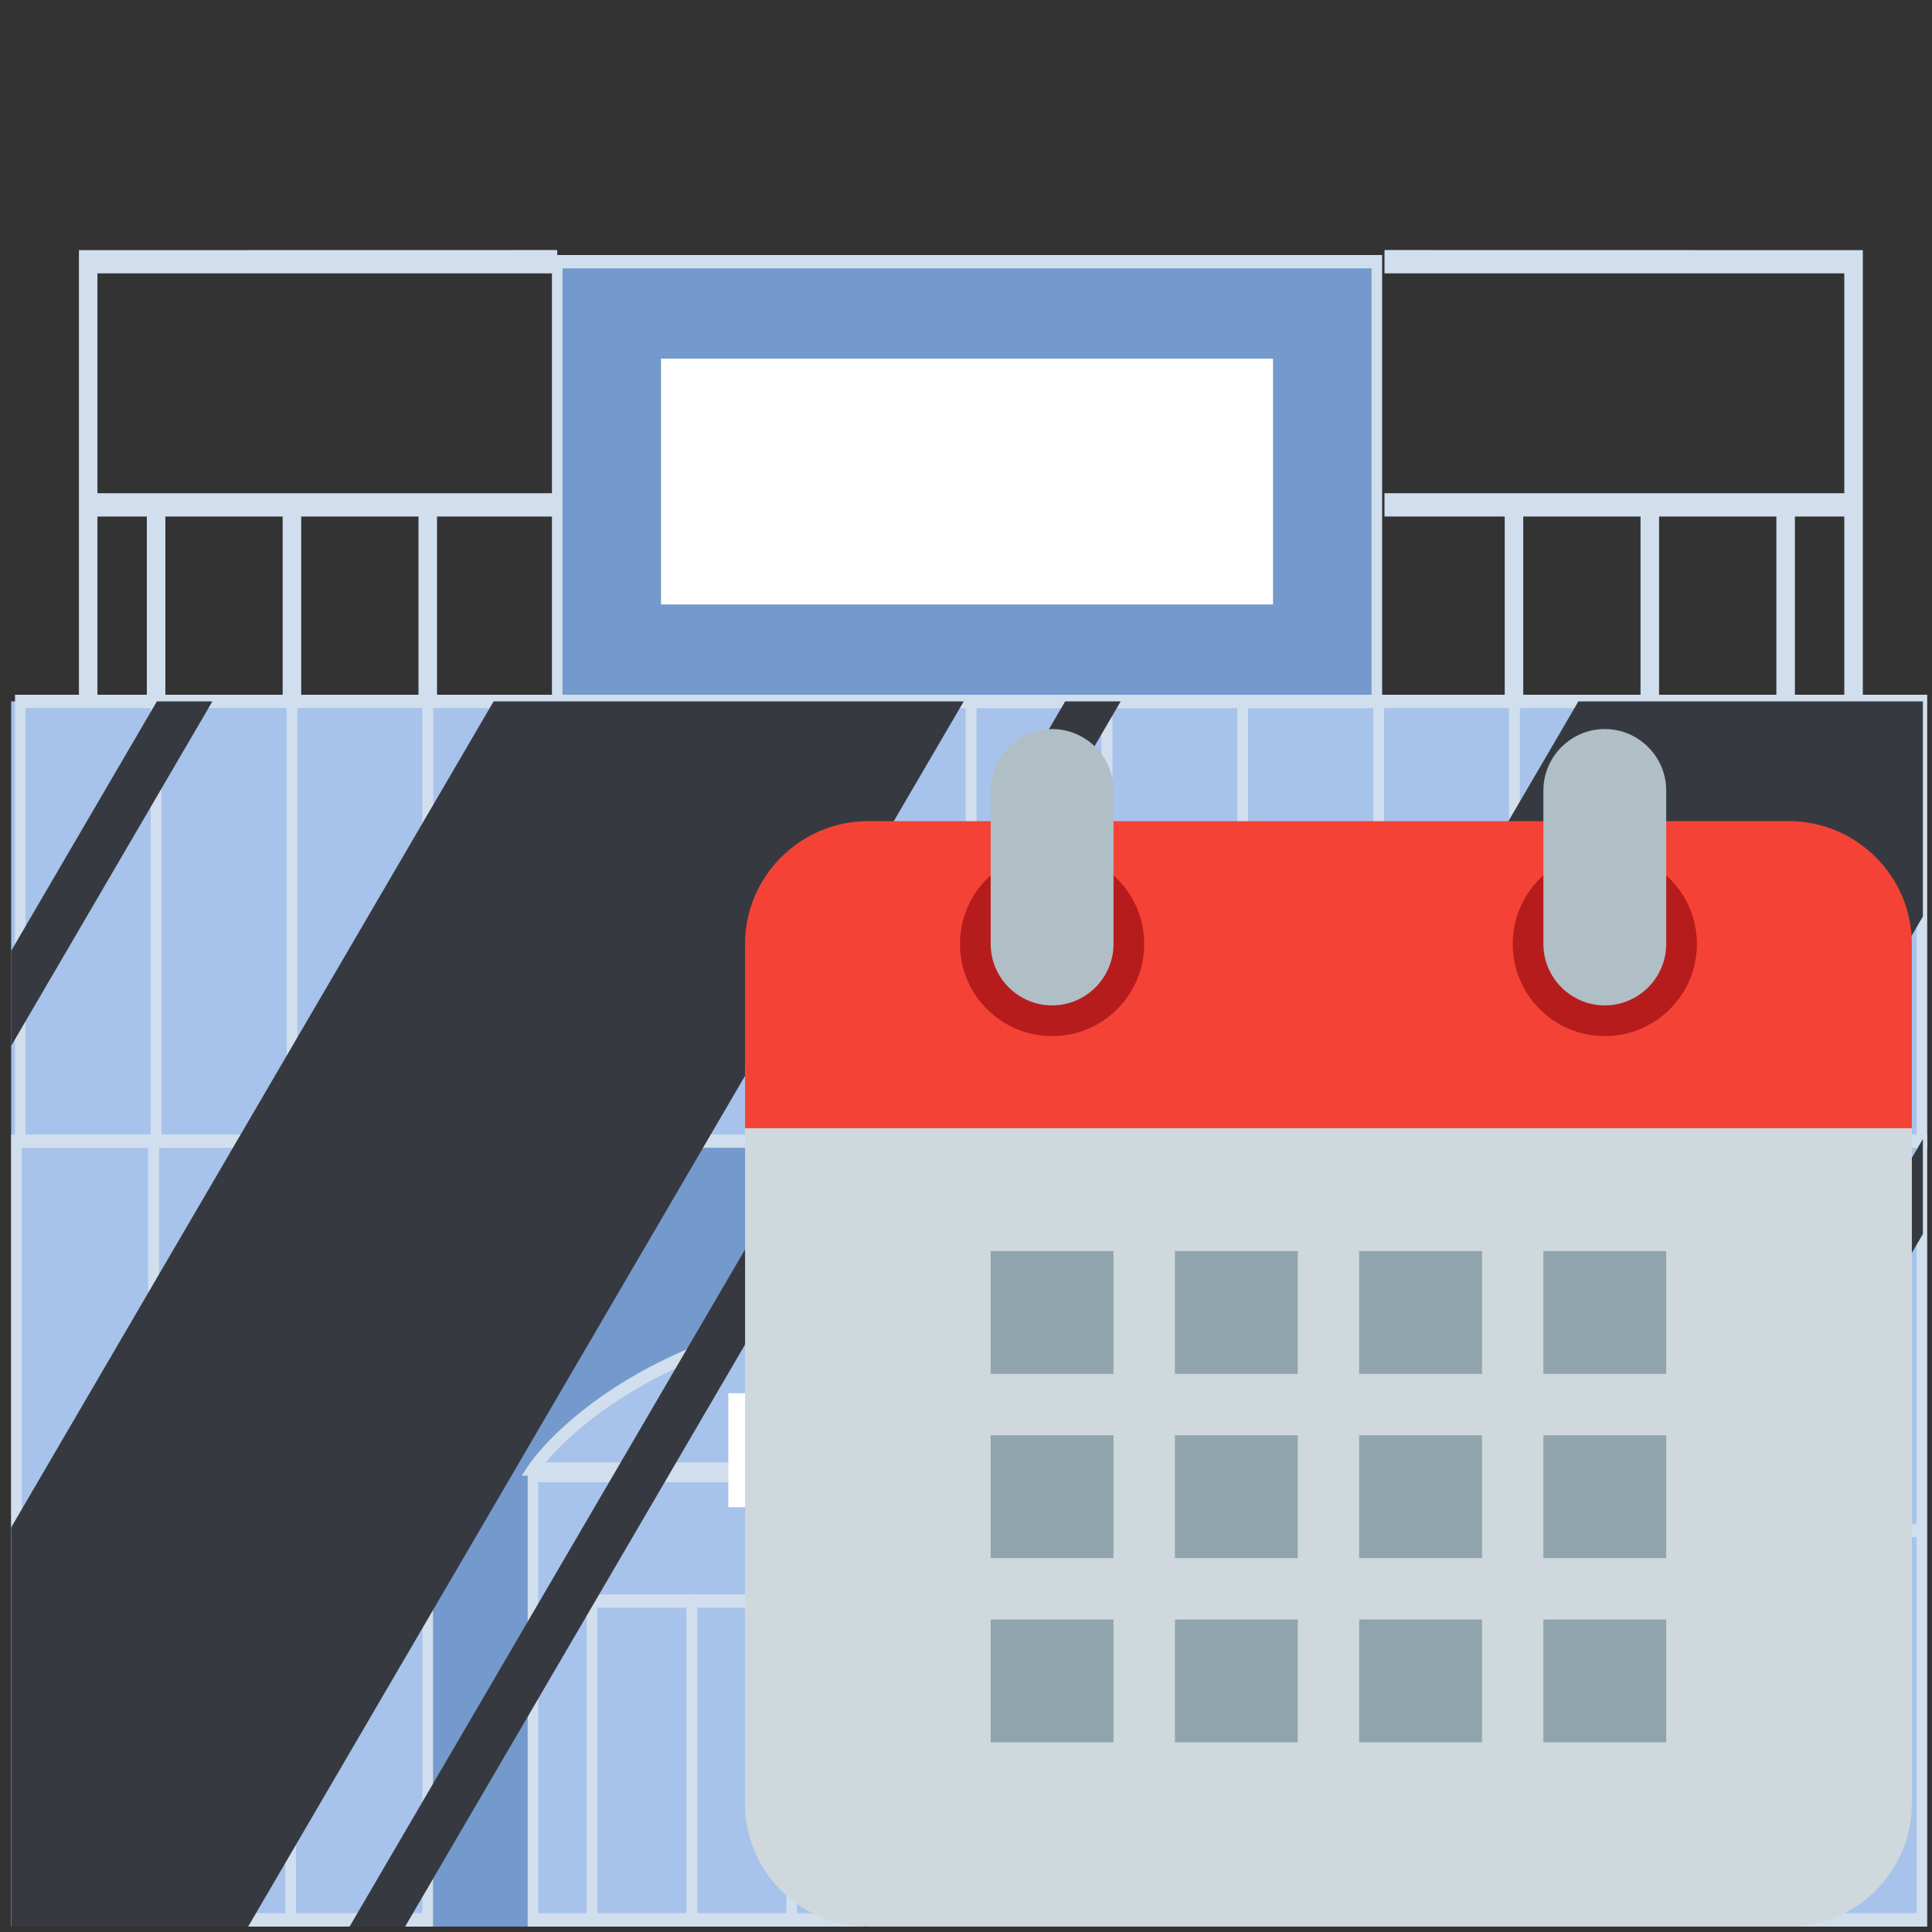
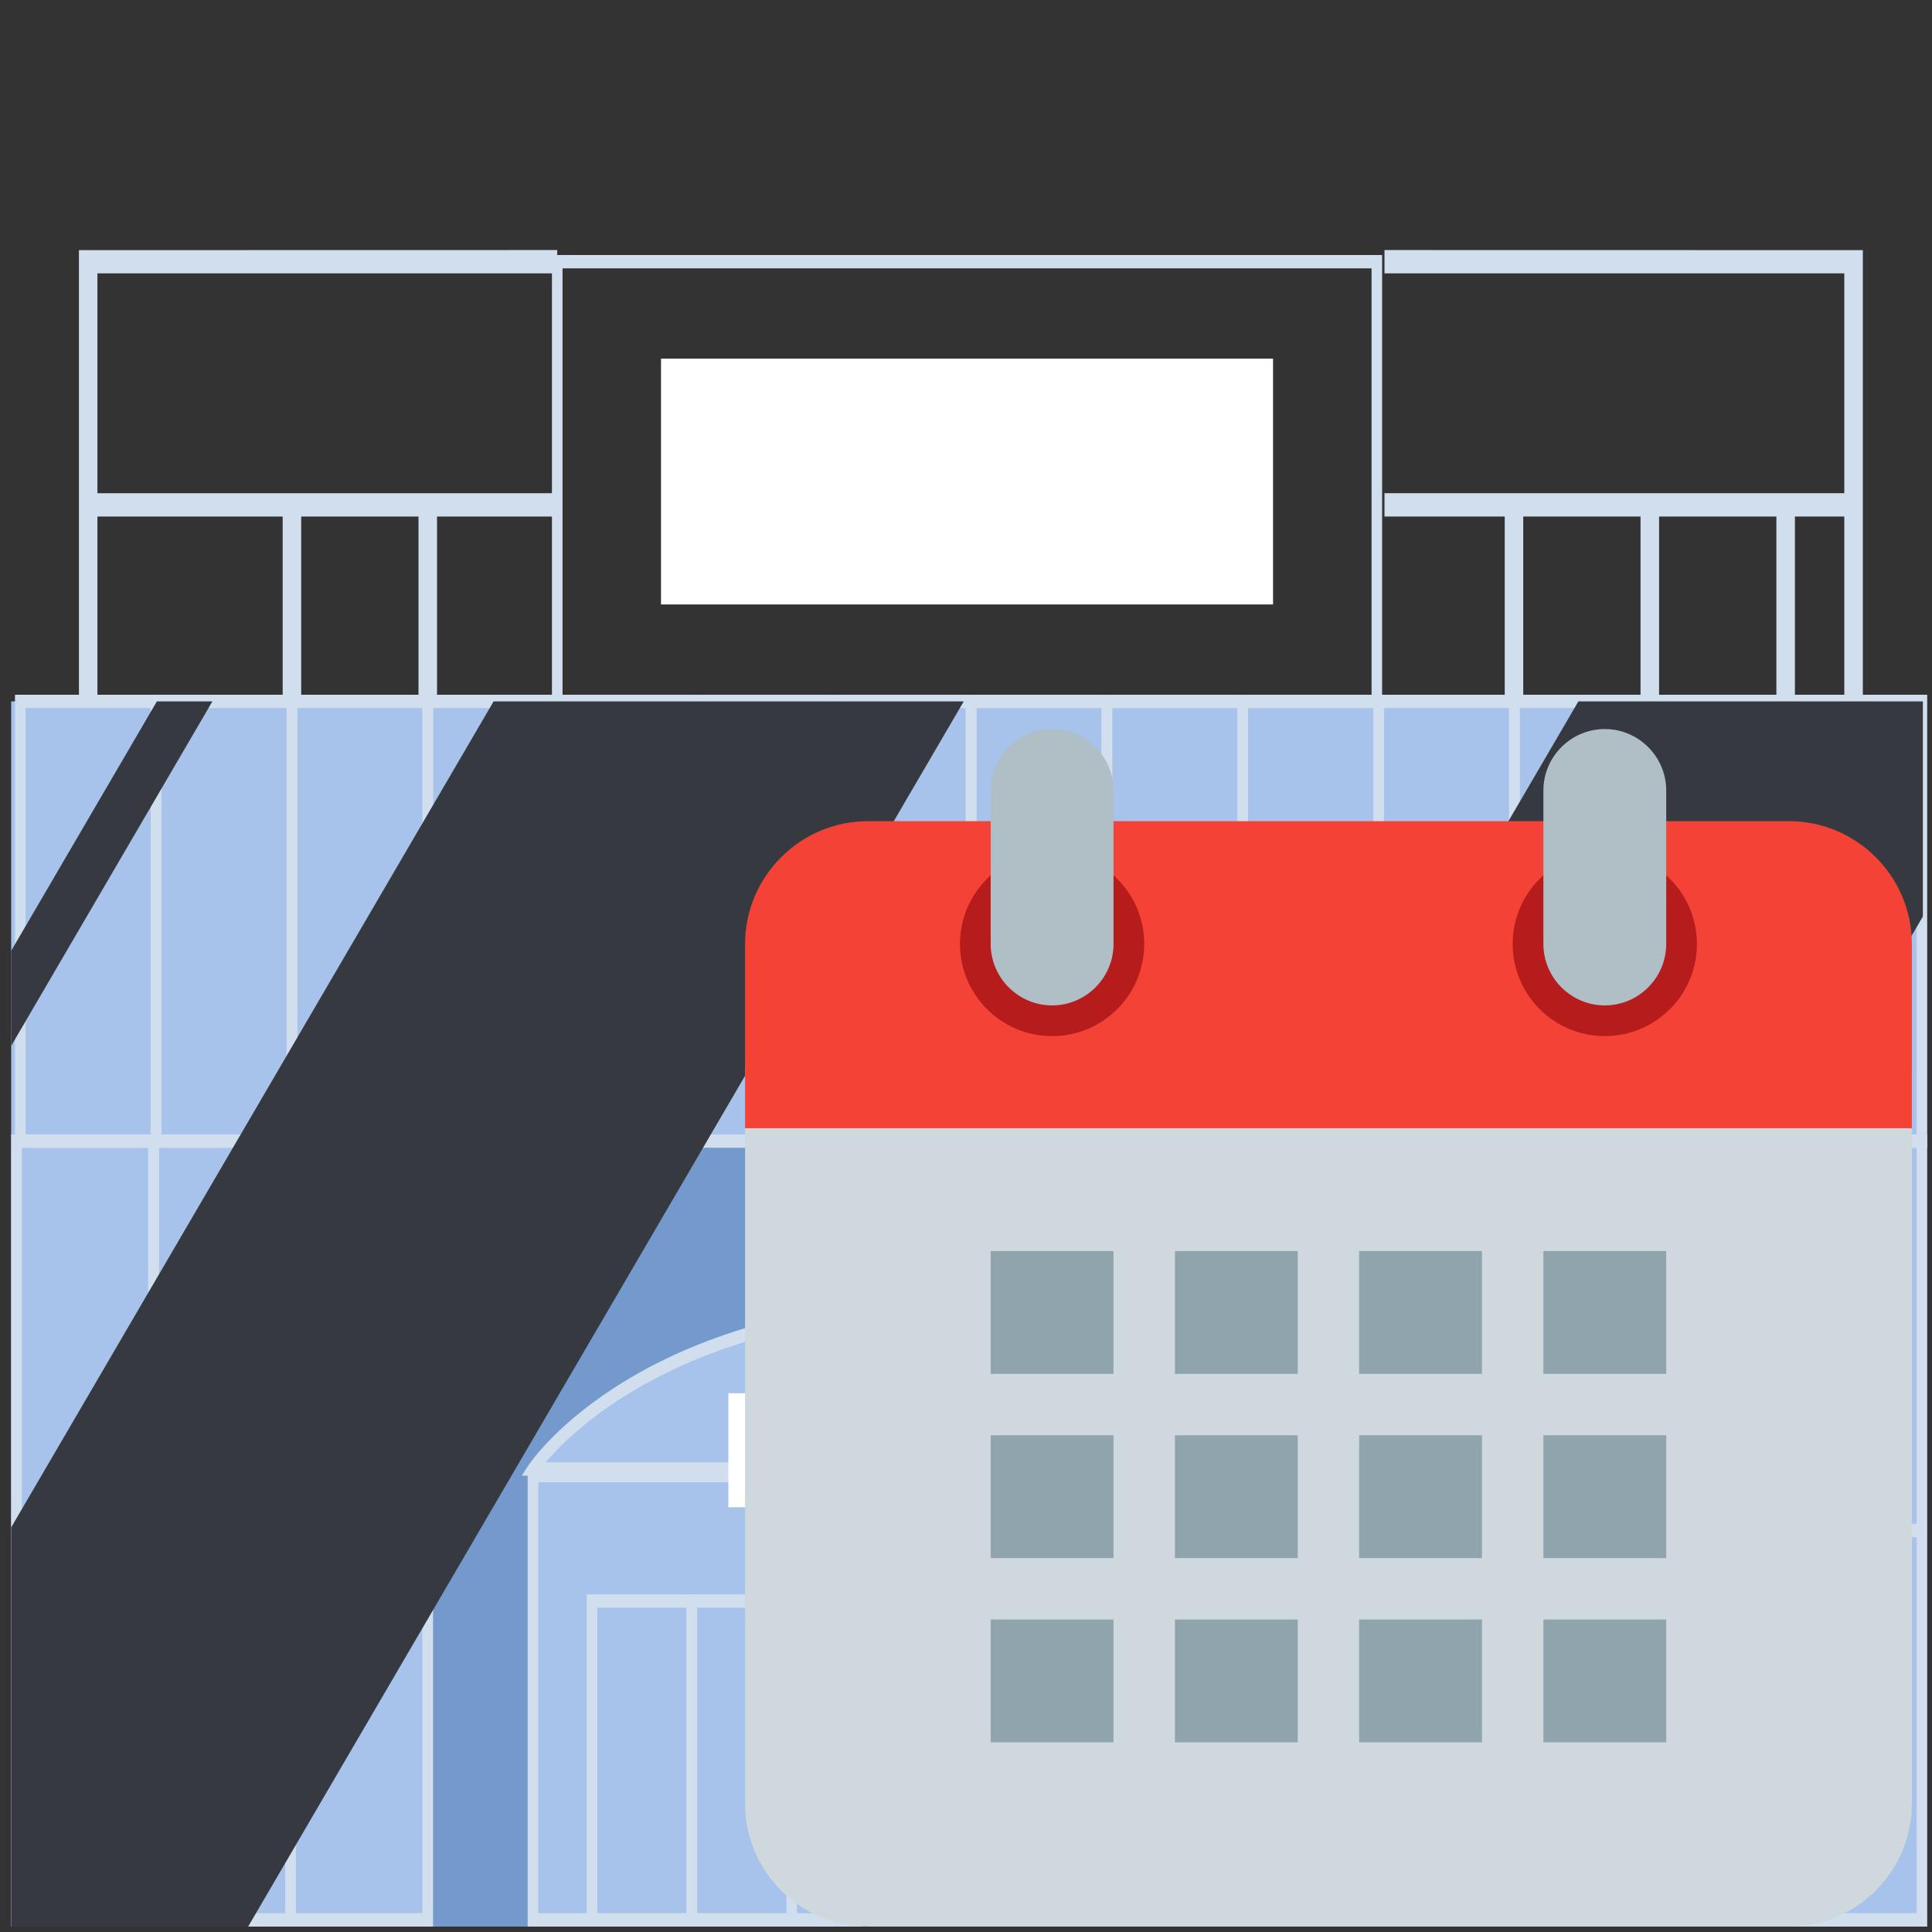
<svg xmlns="http://www.w3.org/2000/svg" width="121" height="121" viewBox="0 0 121 121" fill="none">
  <rect x="0" y="0" width="121" height="121" fill="#333333" stroke="none" />
  <g clip-path="url(#clip0_245_13823)">
    <g clip-path="url(#clip1_245_13823)">
      <path d="M120.429 71.466H0.7V120.66H120.429V71.466Z" fill="#A7C3EB" />
      <path d="M95.001 71.466H26.79V120.66H95.001V71.466Z" fill="#7499CC" />
      <path d="M33.379 91.695C38.717 86.757 47.008 81.681 58.553 81.681C72.474 81.681 82.915 85.842 87.748 92.003H33.198L33.379 91.695Z" fill="#A7C3EB" />
      <path d="M120.429 43.929H0.7V71.466H120.429V43.929Z" fill="#A7C3EB" />
-       <path d="M86.231 16.39H34.899V43.927H86.231V16.39Z" fill="#7499CC" />
      <path d="M86.561 44.346H34.568V15.972H86.561V44.346ZM35.231 43.511H85.9V16.807H35.231V43.511Z" fill="#D1DEED" />
      <path d="M18.616 71.883H9.445V43.511H18.616V71.883ZM10.108 71.049H17.952V44.346H10.108V71.05V71.049Z" fill="#D1DEED" />
      <path d="M10.108 71.883H0.938V43.511H10.108V71.883ZM1.601 71.049H9.445V44.346H1.601V71.05V71.049Z" fill="#D1DEED" />
      <path d="M35.629 71.883H26.46V43.511H35.629V71.883ZM27.122 71.049H34.966V44.346H27.122V71.05V71.049Z" fill="#D1DEED" />
      <path d="M27.122 71.883H17.952V43.511H27.122V71.883ZM18.614 71.049H26.458V44.346H18.614V71.05V71.049Z" fill="#D1DEED" />
      <path d="M18.538 120.66H9.284V71.049H18.537V120.66H18.538ZM9.953 119.82H17.869V71.888H9.953V119.82Z" fill="#D1DEED" />
      <path d="M9.953 120.66H0.7V71.049H9.953V120.66ZM1.369 119.82H9.284V71.888H1.369V119.82Z" fill="#D1DEED" />
      <path d="M27.122 120.66H17.869V71.049H27.122V120.66ZM18.538 119.82H26.454V71.888H18.538V119.82Z" fill="#D1DEED" />
      <path d="M52.643 71.883H43.474V43.511H52.643V71.883ZM44.136 71.049H51.98V44.346H44.136V71.05V71.049Z" fill="#D1DEED" />
      <path d="M44.136 71.883H34.966V43.511H44.136V71.883ZM35.629 71.049H43.473V44.346H35.629V71.05V71.049Z" fill="#D1DEED" />
      <path d="M69.658 71.883H60.487V43.511H69.658V71.883ZM61.151 71.049H68.995V44.346H61.151V71.05V71.049Z" fill="#D1DEED" />
      <path d="M61.15 71.883H51.981V43.511H61.15V71.883ZM52.643 71.049H60.487V44.346H52.643V71.05V71.049Z" fill="#D1DEED" />
      <path d="M86.671 71.883H77.502V43.511H86.671V71.883ZM78.164 71.049H86.008V44.346H78.164V71.05V71.049Z" fill="#D1DEED" />
      <path d="M78.165 71.883H68.995V43.511H78.165V71.883ZM69.658 71.049H77.502V44.346H69.658V71.05V71.049Z" fill="#D1DEED" />
      <path d="M103.687 71.883H94.517V43.511H103.687V71.883ZM95.179 71.049H103.023V44.346H95.179V71.05V71.049Z" fill="#D1DEED" />
      <path d="M95.179 71.883H86.008V43.511H95.179V71.883ZM86.671 71.049H94.516V44.346H86.671V71.05V71.049Z" fill="#D1DEED" />
      <path d="M120.7 71.883H111.53V43.511H120.7V71.883ZM112.193 71.049H120.037V44.346H112.193V71.05V71.049Z" fill="#D1DEED" />
      <path d="M112.193 71.883H103.023V43.511H112.193V71.883ZM103.685 71.049H111.53V44.346H103.685V71.05V71.049Z" fill="#D1DEED" />
      <path d="M34.899 15.66L4.943 15.666V43.929H6.102V17.121H34.899V15.66Z" fill="#D1DEED" />
      <path d="M34.898 30.89H5.522V32.351H34.898V30.89Z" fill="#D1DEED" />
      <path d="M17.703 31.62V43.929H18.864V31.62H17.703Z" fill="#D1DEED" />
-       <path d="M9.197 31.619V43.927H10.357V31.619H9.197Z" fill="#D1DEED" />
      <path d="M26.21 31.62V43.929H27.371V31.62H26.21Z" fill="#D1DEED" />
      <path d="M86.711 15.66L116.668 15.666V43.929H115.507V17.121H86.711V15.66Z" fill="#D1DEED" />
      <path d="M86.71 32.35L116.087 32.35V30.889L86.71 30.889V32.35Z" fill="#D1DEED" />
      <path d="M102.746 31.619V43.927H103.907V31.619H102.746Z" fill="#D1DEED" />
      <path d="M111.253 31.62V43.929H112.414V31.62H111.253Z" fill="#D1DEED" />
      <path d="M94.24 31.62V43.929H95.4V31.62H94.24Z" fill="#D1DEED" />
      <path d="M87.749 92.42H33.379V120.244H87.749V92.42Z" fill="#A7C3EB" />
      <path d="M88.08 120.66H33.048V92.001H88.08V120.66ZM33.711 119.825H87.417V92.836H33.711V119.825Z" fill="#D1DEED" />
-       <path d="M67.15 120.66H60.233V99.855H67.15V120.66ZM60.896 119.825H66.487V100.688H60.896V119.825Z" fill="#D1DEED" />
      <path d="M60.896 120.66H53.979V99.855H60.896V120.66ZM54.642 119.825H60.233V100.688H54.642V119.825Z" fill="#D1DEED" />
      <path d="M84.386 120.66H77.468V99.855H84.386V120.66ZM78.131 119.825H83.722V100.688H78.131V119.825Z" fill="#D1DEED" />
      <path d="M78.132 120.66H71.214V99.855H78.132V120.66ZM71.877 119.825H77.469V100.688H71.877V119.825Z" fill="#D1DEED" />
      <path d="M49.915 120.66H42.998V99.855H49.915V120.66ZM43.661 119.825H49.252V100.688H43.661V119.825Z" fill="#D1DEED" />
      <path d="M43.661 120.66H36.744V99.855H43.661V120.66ZM37.407 119.825H42.998V100.688H37.407V119.825Z" fill="#D1DEED" />
      <path d="M88.457 92.42H32.673L33.124 91.736C33.196 91.628 34.925 89.055 39.192 86.463C43.102 84.09 49.983 81.257 60.565 81.257C71.146 81.257 78.027 84.088 81.936 86.463C86.203 89.055 87.933 91.628 88.004 91.736L88.455 92.42H88.457ZM34.172 91.585H86.957C86.165 90.656 84.458 88.913 81.6 87.185C77.756 84.862 70.988 82.092 60.563 82.092C50.139 82.092 43.371 84.862 39.527 87.185C36.669 88.913 34.962 90.656 34.17 91.585H34.172Z" fill="#D1DEED" />
      <path d="M26.787 95.435H1.034V96.275H26.787V95.435Z" fill="#D1DEED" />
      <path d="M112.193 120.66H103.023V71.049H112.193V120.66ZM103.685 119.82H111.53V71.888H103.685V119.82Z" fill="#D1DEED" />
      <path d="M120.7 120.66H111.53V71.049H120.7V120.66ZM112.193 119.82H120.037V71.888H112.193V119.82Z" fill="#D1DEED" />
      <path d="M103.687 120.66H94.517V71.049H103.687V120.66ZM95.179 119.82H103.023V71.888H95.179V119.82Z" fill="#D1DEED" />
      <path d="M120.369 95.435H94.848V96.275H120.369V95.435Z" fill="#D1DEED" />
      <path d="M75.513 87.255H45.616V94.398H75.513V87.255Z" fill="white" />
      <path d="M79.73 22.462H41.399V37.857H79.73V22.462Z" fill="white" />
      <g style="mix-blend-mode:screen">
-         <path d="M21.895 120.66H25.373L70.188 43.929H66.71L21.895 120.66Z" fill="#363A40" />
-       </g>
+         </g>
      <g style="mix-blend-mode:screen">
        <path d="M54.037 120.66H83.48L120.429 57.398V43.929H98.852L54.037 120.66Z" fill="#363A40" />
      </g>
      <g style="mix-blend-mode:screen">
        <path d="M0.7 59.551V65.504L13.302 43.929H9.824L0.7 59.551Z" fill="#363A40" />
      </g>
      <g style="mix-blend-mode:screen">
        <path d="M0.7 95.661V120.66H15.542L60.358 43.929H30.914L0.7 95.661Z" fill="#363A40" />
      </g>
      <g style="mix-blend-mode:screen">
-         <path d="M120.429 71.466V71.333L91.62 120.66H95.097L120.429 77.287V71.466Z" fill="#363A40" />
-       </g>
+         </g>
    </g>
    <path d="M46.662 112.968V66.814H119.739V112.968C119.739 117.198 116.277 120.66 112.046 120.66H54.354C50.123 120.66 46.662 117.198 46.662 112.968Z" fill="#CFD8DC" />
    <path d="M119.739 59.121V70.66H46.662V59.121C46.662 54.891 50.123 51.429 54.354 51.429H112.046C116.277 51.429 119.739 54.891 119.739 59.121Z" fill="#F44336" />
    <path d="M100.508 64.891C103.694 64.891 106.277 62.308 106.277 59.121C106.277 55.935 103.694 53.352 100.508 53.352C97.321 53.352 94.738 55.935 94.738 59.121C94.738 62.308 97.321 64.891 100.508 64.891Z" fill="#B71C1C" />
    <path d="M65.892 64.891C69.079 64.891 71.662 62.308 71.662 59.121C71.662 55.935 69.079 53.352 65.892 53.352C62.706 53.352 60.123 55.935 60.123 59.121C60.123 62.308 62.706 64.891 65.892 64.891Z" fill="#B71C1C" />
    <path d="M100.508 45.66C98.392 45.66 96.662 47.391 96.662 49.506V59.121C96.662 61.237 98.392 62.968 100.508 62.968C102.623 62.968 104.354 61.237 104.354 59.121V49.506C104.354 47.391 102.623 45.66 100.508 45.66ZM65.892 45.66C63.777 45.66 62.046 47.391 62.046 49.506V59.121C62.046 61.237 63.777 62.968 65.892 62.968C68.008 62.968 69.739 61.237 69.739 59.121V49.506C69.739 47.391 68.008 45.66 65.892 45.66Z" fill="#B0BEC5" />
    <path d="M62.046 78.352H69.739V86.045H62.046V78.352ZM73.585 78.352H81.277V86.045H73.585V78.352ZM85.123 78.352H92.816V86.045H85.123V78.352ZM96.662 78.352H104.354V86.045H96.662V78.352ZM62.046 89.891H69.739V97.583H62.046V89.891ZM73.585 89.891H81.277V97.583H73.585V89.891ZM85.123 89.891H92.816V97.583H85.123V89.891ZM96.662 89.891H104.354V97.583H96.662V89.891ZM62.046 101.429H69.739V109.122H62.046V101.429ZM73.585 101.429H81.277V109.122H73.585V101.429ZM85.123 101.429H92.816V109.122H85.123V101.429ZM96.662 101.429H104.354V109.122H96.662V101.429Z" fill="#90A4AE" />
  </g>
  <defs>
    <clipPath id="clip0_245_13823">
      <rect width="120" height="120" fill="white" transform="translate(0.7 0.66)" />
    </clipPath>
    <clipPath id="clip1_245_13823">
      <rect width="120" height="105" fill="white" transform="translate(0.7 15.66)" />
    </clipPath>
  </defs>
</svg>